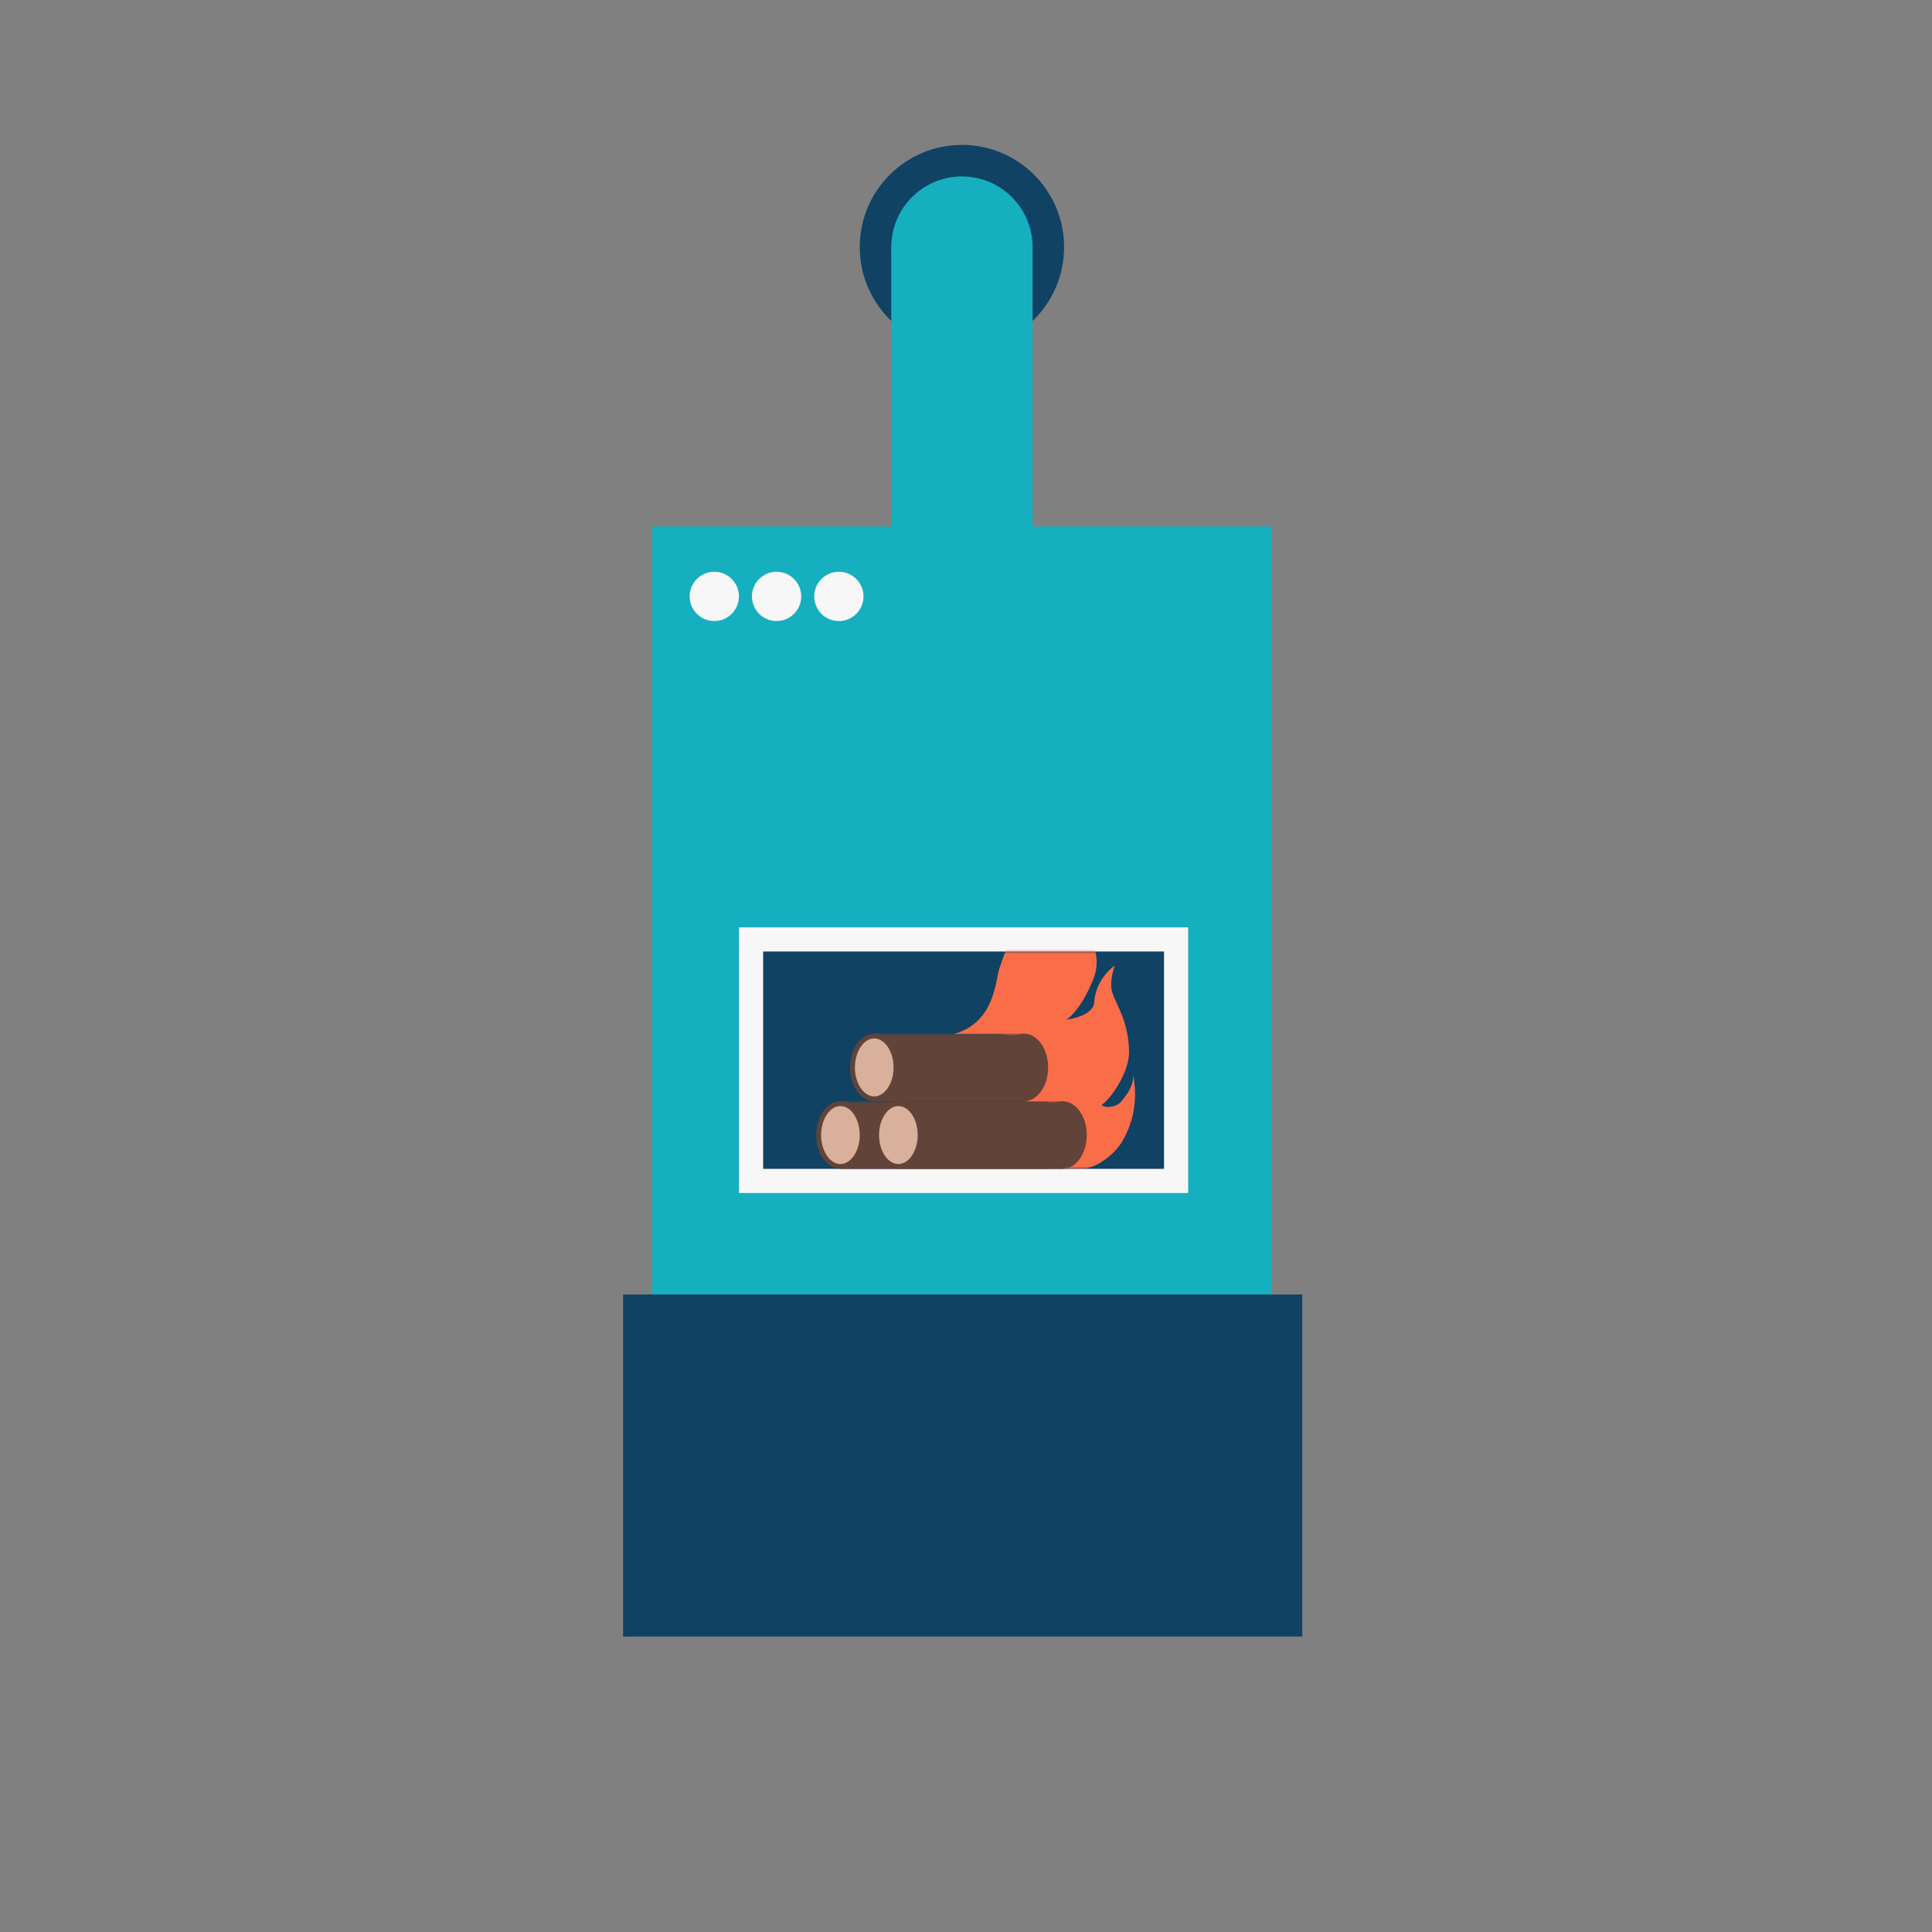
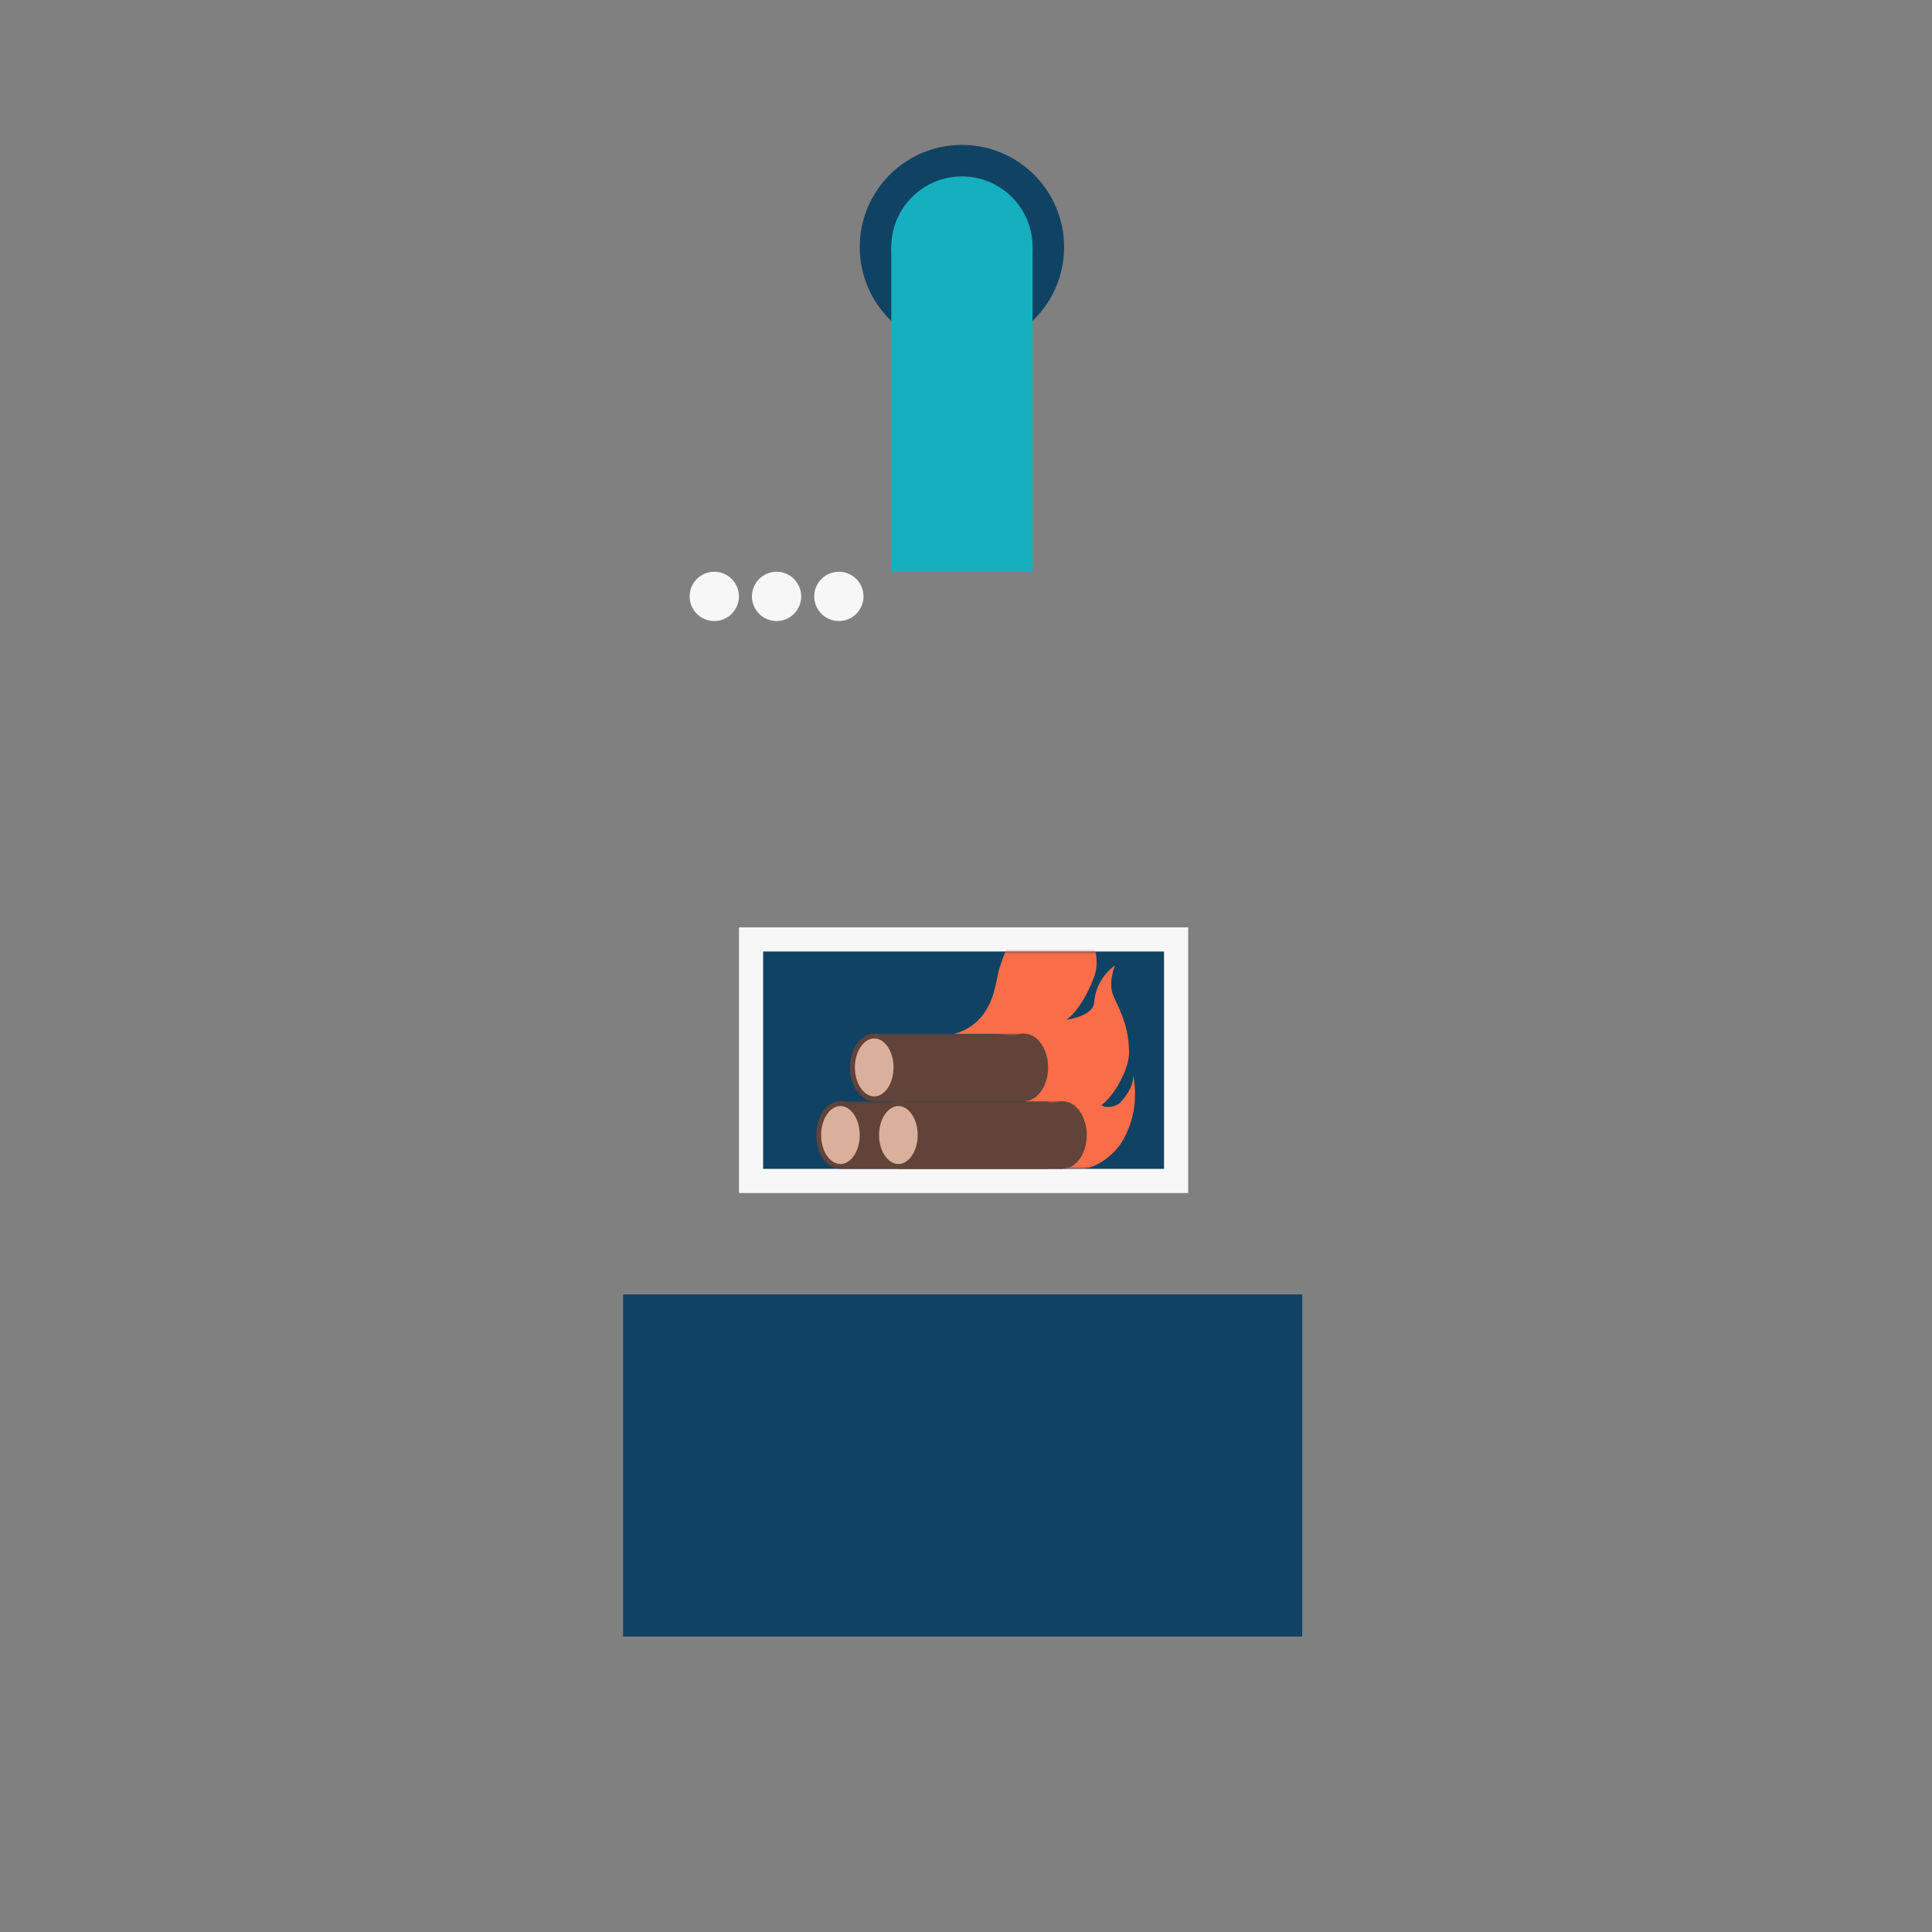
<svg xmlns="http://www.w3.org/2000/svg" xmlns:xlink="http://www.w3.org/1999/xlink" width="400px" height="400px" viewBox="0 0 400 400" version="1.1">
  <rect x="0" y="0" width="400" height="400" fill="#808080" stroke="none" />
  <title>pikto-card-holzfeuerung</title>
  <desc>Created with Sketch.</desc>
  <defs>
    <polygon id="path-1" points="0 45 83 45 83 0 0 0" />
  </defs>
  <g id="pikto-card-holzfeuerung" stroke="none" stroke-width="1" fill="none" fill-rule="evenodd">
    <g id="Group-19" transform="translate(129, 30)">
      <path d="M84.785,23.409 C84.785,15.33 78.236,8.781 70.157,8.781 C62.08,8.781 55.531,15.33 55.531,23.409 C55.531,31.487 62.08,38.036 70.157,38.036 C78.236,38.036 84.785,31.487 84.785,23.409" id="Fill-1" fill="#15AFBF" />
      <path d="M91.312,21.156 C91.312,9.472 81.842,0 70.157,0 C58.474,0 49.002,9.472 49.002,21.156 C49.002,32.839 58.474,42.311 70.157,42.311 C81.842,42.311 91.312,32.839 91.312,21.156" id="Fill-3" fill="#104263" />
      <path d="M84.785,21.156 C84.785,13.077 78.236,6.528 70.157,6.528 C62.08,6.528 55.531,13.077 55.531,21.156 C55.531,29.234 62.08,35.783 70.157,35.783 C78.236,35.783 84.785,29.234 84.785,21.156" id="Fill-5" fill="#15AFBF" />
-       <polygon id="Fill-7" fill="#15AFBF" points="6 273.691 134.315 273.691 134.315 79 6 79" />
      <polygon id="Fill-9" fill="#104263" points="0 308.83 140.619 308.83 140.619 238 0 238" />
      <polygon id="Fill-10" fill="#15AFBF" points="55.532 88.376 84.785 88.376 84.785 21.155 55.532 21.155" />
      <path d="M23.988,93.478 C23.988,96.296 21.702,98.581 18.886,98.581 C16.068,98.581 13.783,96.296 13.783,93.478 C13.783,90.66 16.068,88.377 18.886,88.377 C21.702,88.377 23.988,90.66 23.988,93.478" id="Fill-11" fill="#F7F7F7" />
      <path d="M36.884,93.478 C36.884,96.296 34.599,98.581 31.783,98.581 C28.965,98.581 26.68,96.296 26.68,93.478 C26.68,90.66 28.965,88.377 31.783,88.377 C34.599,88.377 36.884,90.66 36.884,93.478" id="Fill-12" fill="#F7F7F7" />
      <path d="M49.78,93.478 C49.78,96.296 47.495,98.581 44.679,98.581 C41.861,98.581 39.576,96.296 39.576,93.478 C39.576,90.66 41.861,88.377 44.679,88.377 C47.495,88.377 49.78,90.66 49.78,93.478" id="Fill-13" fill="#F7F7F7" />
      <g id="Group" transform="translate(24, 162)">
        <polygon id="Fill-14" fill="#F7F7F7" points="0 55 93 55 93 0 0 0" />
        <g id="Fill-4" transform="translate(5, 5)">
          <mask id="mask-2" fill="white">
            <use xlink:href="#path-1" />
          </mask>
          <use id="Mask" fill="#104263" xlink:href="#path-1" />
          <path d="M47.892,17.1 C42.432,17.1 39.235,17.158 39.442,17.1 C48.033,14.696 48.033,6.115 48.906,3.526 C50.228,-0.398 50.863,-2.784 56.26,-8.989 C60.054,-13.352 56.471,-15.99 56.471,-15.99 C56.471,-15.99 61.286,-16.467 61.498,-10.845 C61.71,-5.224 59.99,-4.775 63.932,-0.981 C65.42,-3.804 64.832,-6.682 64.832,-6.682 C64.832,-6.682 71.04,-1.11 68.394,5.626 C65.749,12.361 62.768,14.133 62.768,14.133 C62.768,14.133 68.336,13.435 68.533,10.549 C68.879,5.487 72.821,2.89 72.821,2.89 C72.821,2.89 71.551,6.125 72.292,8.511 C73.032,10.898 75.693,14.466 75.762,20.776 C75.803,24.551 72.597,29.888 70.069,31.793 C71.233,32.695 73.434,31.882 73.963,31.246 C74.492,30.61 76.736,28.293 76.63,25.535 C77.424,29.99 77.044,34.751 74.345,39.324 C73.008,41.588 69.332,44.998 65.711,44.998 C65.711,44.998 62.292,44.998 62.292,44.998 C62.292,45.086 63.932,41.761 63.932,39.093 C63.932,36.424 62.292,31.246 58.215,31.246 C58.215,31.246 56.858,31.246 54.144,31.246 C57.021,28.803 58.257,26.619 57.851,24.692 C56.851,19.947 53.428,17.1 47.892,17.1 Z" fill="#F96D48" mask="url(#mask-2)" />
          <rect id="Rectangle" fill="#614339" fill-rule="nonzero" mask="url(#mask-2)" x="16" y="31" width="43" height="14" />
          <rect id="Rectangle-Copy" fill="#614339" fill-rule="nonzero" mask="url(#mask-2)" x="28" y="31" width="34" height="14" />
          <ellipse id="Oval-Copy-2" fill="#614339" fill-rule="nonzero" mask="url(#mask-2)" cx="62" cy="38" rx="5" ry="7" />
          <ellipse id="Oval" stroke="#614339" fill="#D8B09B" fill-rule="nonzero" mask="url(#mask-2)" cx="16" cy="38" rx="4.5" ry="6.5" />
          <ellipse id="Oval-Copy" stroke="#614339" fill="#D8B09B" fill-rule="nonzero" mask="url(#mask-2)" cx="28" cy="38" rx="4.5" ry="6.5" />
          <rect id="Rectangle-Copy" fill="#614339" fill-rule="nonzero" mask="url(#mask-2)" x="23" y="17" width="31" height="14" />
          <ellipse id="Oval-Copy-3" fill="#614339" fill-rule="nonzero" mask="url(#mask-2)" cx="54" cy="24" rx="5" ry="7" />
          <ellipse id="Oval-Copy" stroke="#614339" fill="#D8B09B" fill-rule="nonzero" mask="url(#mask-2)" cx="23" cy="24" rx="4.5" ry="6.5" />
        </g>
      </g>
    </g>
  </g>
</svg>